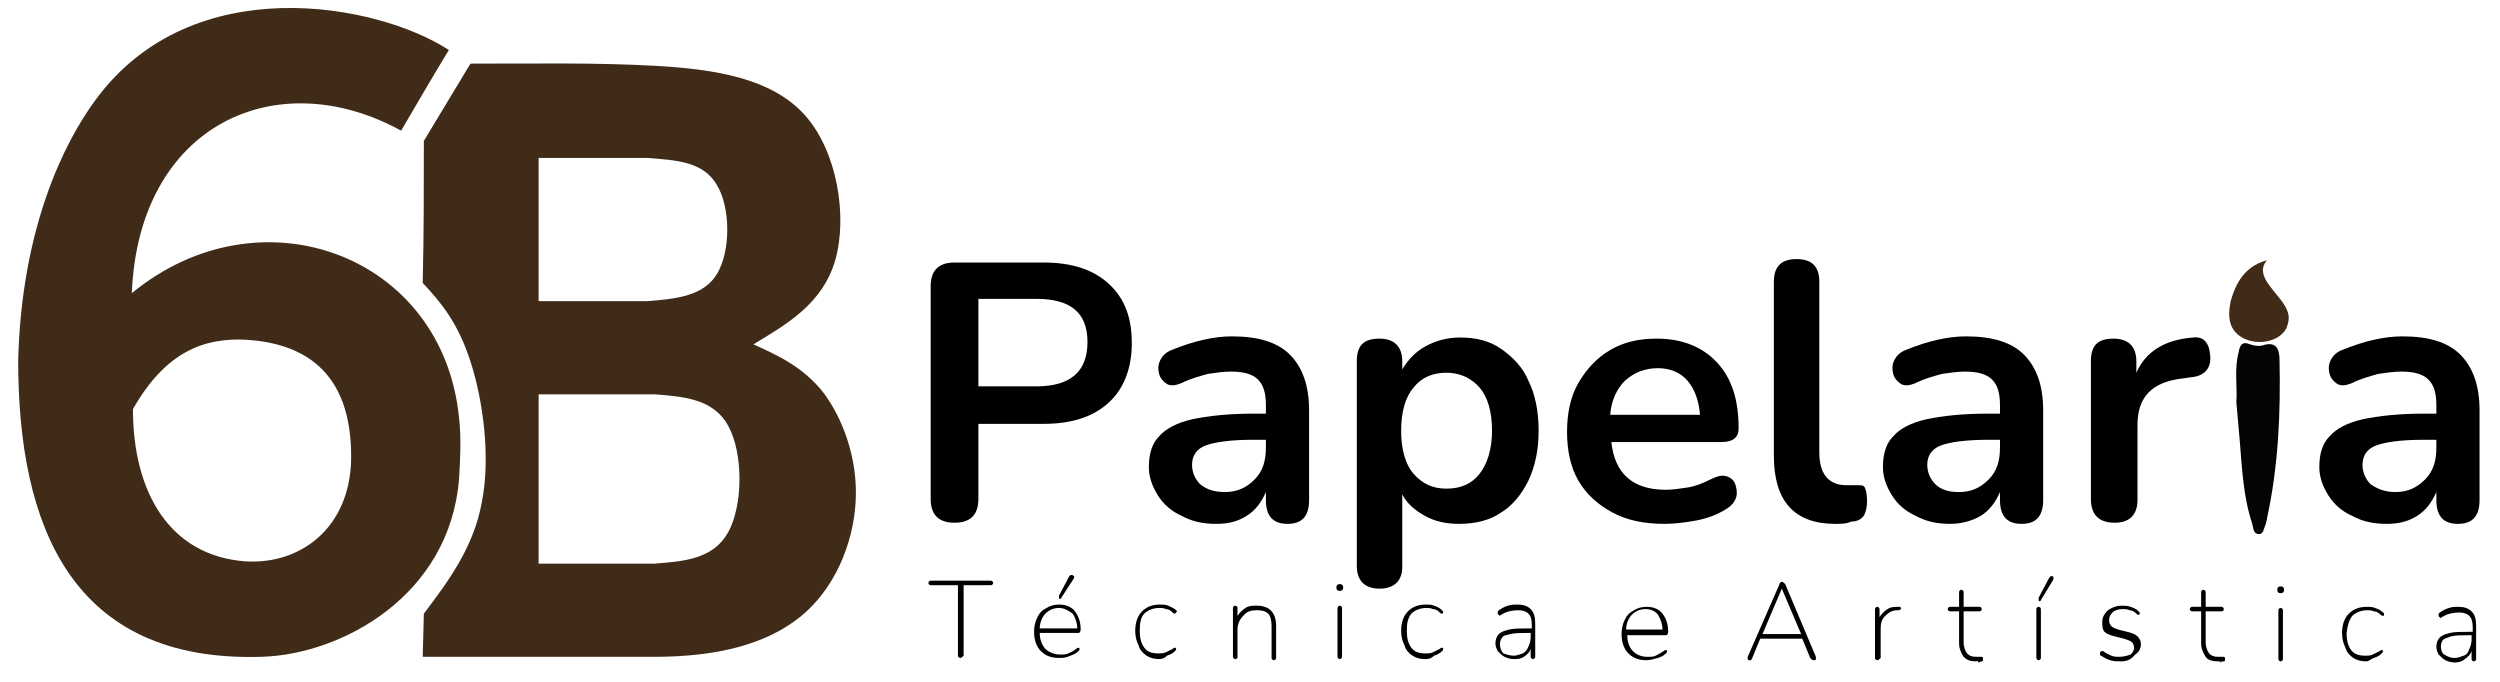
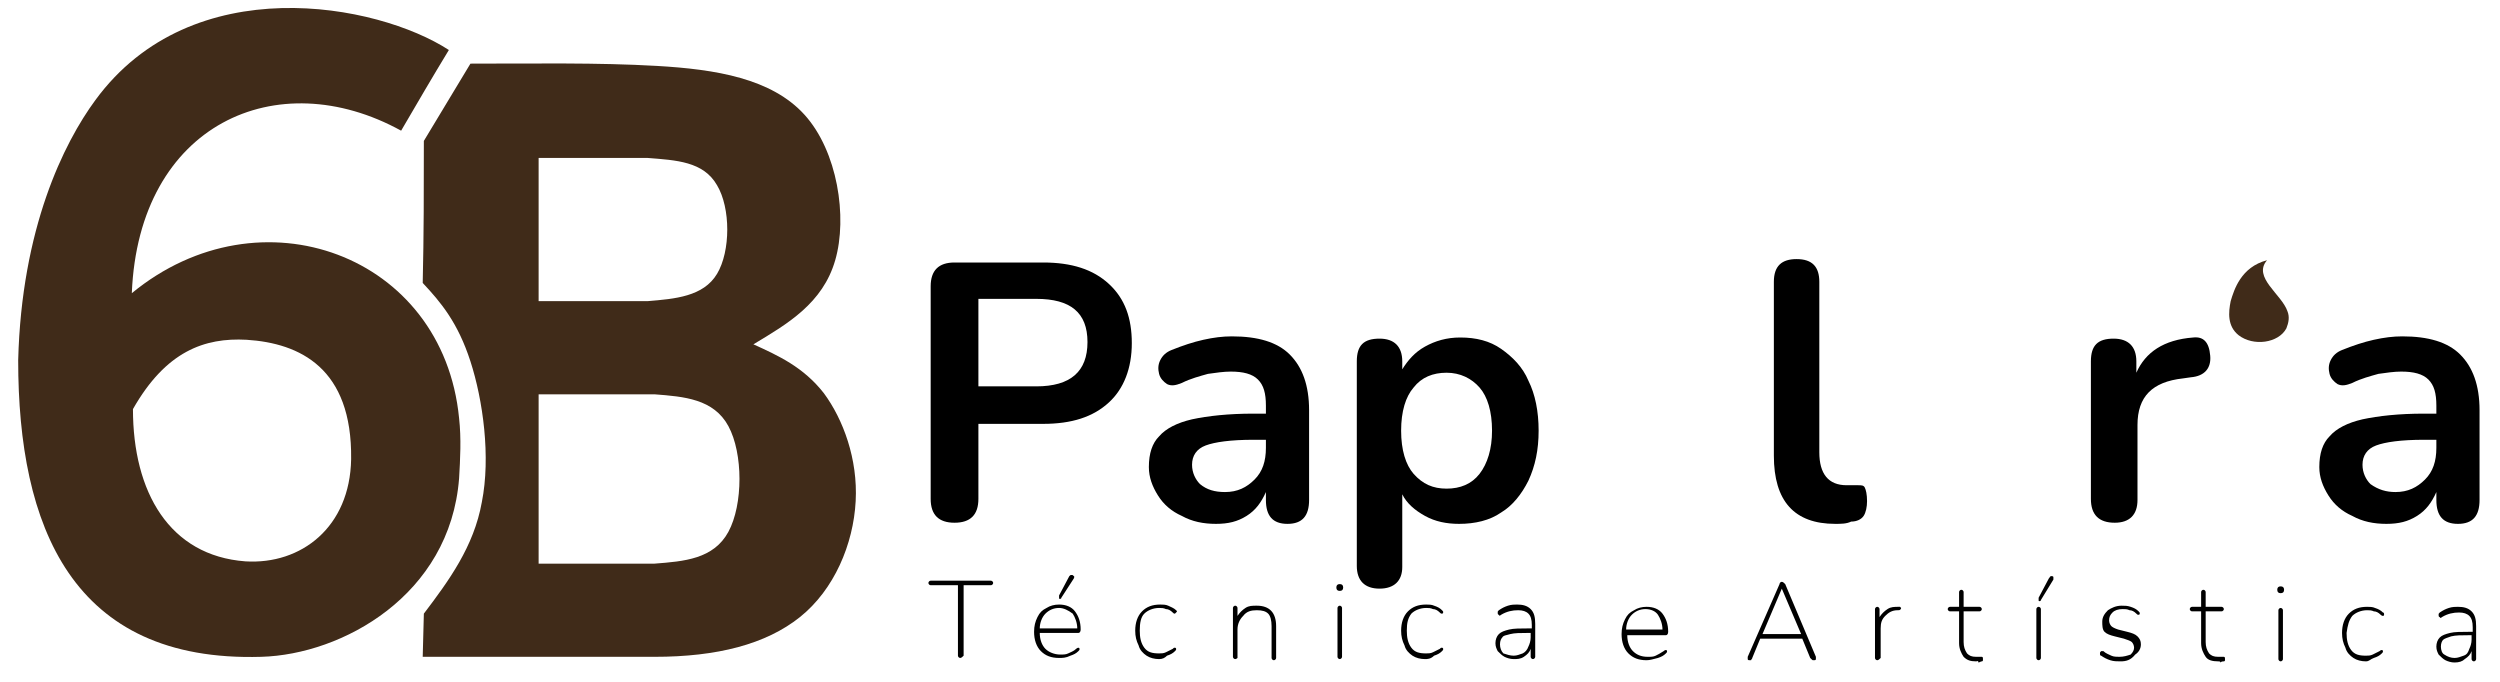
<svg xmlns="http://www.w3.org/2000/svg" width="220" height="60" viewBox="0 0 220 60" fill="none">
  <path fill-rule="evenodd" clip-rule="evenodd" d="M35.3 11.5C36.7 9.1 38.1 6.7 39.5 4.4C33.2 0.3 16.9 -2.8 8.4 8.8C5.6 12.6 1.9 20.1 1.6 31.7C1.6 46.3 6.3 58.3 23 57.8C30.1 57.6 39.6 52.4 40.4 42.1C40.5 40.4 40.6 38.6 40.4 36.8C39 22.4 22.9 16.5 11.6 25.8C12.2 10.9 24.4 5.5 35.3 11.5ZM11.7 36C11.7 43.3 14.9 48.9 21.6 49.4C26.5 49.7 30.8 46.4 30.9 40.4C31 32.4 26.4 30.2 21.7 29.9C18 29.7 14.6 30.9 11.7 36Z" fill="#402B19" />
  <path fill-rule="evenodd" clip-rule="evenodd" d="M37.299 54L37.199 57.8C43.999 57.8 50.799 57.8 57.599 57.8C63.099 57.8 67.399 56.7 70.399 54.3C73.399 51.9 75.099 47.9 75.299 44.1C75.499 40.4 74.199 36.9 72.499 34.6C70.699 32.3 68.499 31.3 66.299 30.3C69.299 28.5 72.399 26.7 73.499 22.9C74.599 19.1 73.699 13.3 70.799 10.1C67.899 6.9 62.999 6.1 57.799 5.8C52.599 5.5 46.999 5.6 41.399 5.6C39.999 7.9 38.699 10.1 37.299 12.4C37.299 16.6 37.299 20.7 37.199 24.9C38.799 26.6 40.299 28.4 41.399 31.8C42.499 35.2 43.199 40.2 42.399 44.2C41.699 48.1 39.499 51.1 37.299 54ZM47.399 26.5C47.399 22.3 47.399 18.1 47.399 13.9C50.599 13.9 53.799 13.9 56.999 13.9C59.499 14.1 61.899 14.2 63.099 16.3C64.299 18.3 64.299 22.1 63.099 24.1C61.899 26.1 59.399 26.3 56.999 26.5C53.699 26.5 50.599 26.5 47.399 26.5ZM47.399 49.6C47.399 44.6 47.399 39.7 47.399 34.7C50.799 34.7 54.199 34.7 57.599 34.7C60.199 34.9 62.799 35.1 64.099 37.5C65.399 39.9 65.399 44.4 64.099 46.8C62.799 49.2 60.199 49.4 57.599 49.6C54.099 49.6 50.799 49.6 47.399 49.6Z" fill="#402B19" />
  <path fill-rule="evenodd" clip-rule="evenodd" d="M121.399 51.8C120.099 51.8 119.399 51.1 119.399 49.8V31.8C119.399 30.4 119.999 29.8 121.399 29.8C122.699 29.8 123.399 30.5 123.399 31.8V32.5C123.899 31.7 124.499 31 125.399 30.5C126.299 30 127.299 29.7 128.499 29.7C129.899 29.7 131.099 30 132.099 30.7C133.099 31.4 133.999 32.3 134.499 33.5C135.099 34.7 135.399 36.2 135.399 37.9C135.399 39.6 135.099 41 134.499 42.3C133.899 43.5 133.099 44.5 132.099 45.1C131.099 45.8 129.799 46.1 128.399 46.1C127.299 46.1 126.299 45.9 125.399 45.4C124.499 44.9 123.799 44.3 123.399 43.5V49.9C123.399 51.1 122.699 51.8 121.399 51.8ZM127.299 43C128.499 43 129.499 42.6 130.199 41.7C130.899 40.8 131.299 39.5 131.299 37.9C131.299 36.2 130.899 34.9 130.199 34.1C129.499 33.3 128.499 32.8 127.299 32.8C126.099 32.8 125.099 33.2 124.399 34.1C123.699 34.9 123.299 36.2 123.299 37.9C123.299 39.6 123.699 40.9 124.399 41.7C125.199 42.6 126.099 43 127.299 43Z" fill="black" />
  <path fill-rule="evenodd" clip-rule="evenodd" d="M83.999 46C82.599 46 81.899 45.3 81.899 43.9V25.2C81.899 23.8 82.599 23.1 83.999 23.1H91.799C94.299 23.1 96.199 23.7 97.599 25C98.999 26.3 99.599 28 99.599 30.2C99.599 32.4 98.899 34.2 97.599 35.4C96.199 36.7 94.299 37.3 91.799 37.3H86.099V43.9C86.099 45.3 85.399 46 83.999 46ZM86.099 34H91.199C94.199 34 95.699 32.7 95.699 30.1C95.699 27.5 94.199 26.3 91.199 26.3H86.099V34Z" fill="black" />
  <path fill-rule="evenodd" clip-rule="evenodd" d="M107 46.1C105.9 46.1 104.9 45.9 104 45.4C103.1 45 102.4 44.4 101.9 43.6C101.4 42.8 101.1 42 101.1 41.1C101.1 39.9 101.4 39 102 38.4C102.6 37.7 103.6 37.2 104.9 36.9C106.3 36.6 108.1 36.4 110.3 36.4H111.4V35.7C111.4 34.6 111.2 33.9 110.7 33.4C110.2 32.9 109.4 32.7 108.3 32.7C107.7 32.7 107 32.8 106.3 32.9C105.6 33.1 104.8 33.3 104 33.7C103.5 33.9 103.1 34 102.7 33.8C102.4 33.6 102.1 33.3 102 32.9C101.9 32.5 101.9 32.1 102.1 31.7C102.3 31.3 102.6 31 103.1 30.8C104.1 30.4 105 30.1 105.9 29.9C106.8 29.7 107.6 29.6 108.4 29.6C110.7 29.6 112.4 30.1 113.5 31.2C114.6 32.3 115.2 33.9 115.2 36.1V44C115.2 45.4 114.6 46.1 113.3 46.1C112 46.1 111.4 45.4 111.4 44V43.3C111 44.2 110.5 44.9 109.7 45.4C108.9 45.9 108.1 46.1 107 46.1ZM107.8 43.3C108.9 43.3 109.7 42.9 110.4 42.2C111.1 41.5 111.4 40.6 111.4 39.4V38.7H110.3C108.3 38.7 106.9 38.9 106.1 39.2C105.3 39.5 104.9 40.1 104.9 40.9C104.9 41.6 105.2 42.2 105.6 42.6C106.2 43.1 106.9 43.3 107.8 43.3Z" fill="black" />
-   <path fill-rule="evenodd" clip-rule="evenodd" d="M146.499 46.1C144.699 46.1 143.199 45.8 141.899 45.1C140.599 44.4 139.599 43.5 138.899 42.3C138.199 41.1 137.899 39.6 137.899 38C137.899 36.4 138.199 34.9 138.899 33.7C139.599 32.5 140.499 31.5 141.699 30.8C142.899 30.1 144.199 29.8 145.799 29.8C147.999 29.8 149.799 30.5 151.099 31.9C152.399 33.3 152.999 35.2 152.999 37.7C152.999 38.5 152.499 38.9 151.499 38.9H141.799C142.099 41.7 143.699 43.1 146.599 43.1C147.199 43.1 147.799 43 148.499 42.9C149.199 42.8 149.899 42.5 150.499 42.2C151.099 41.9 151.499 41.8 151.899 41.9C152.299 42 152.599 42.3 152.699 42.6C152.799 42.9 152.899 43.3 152.799 43.7C152.699 44.1 152.399 44.5 151.899 44.8C151.099 45.3 150.299 45.6 149.299 45.8C148.199 46 147.299 46.1 146.499 46.1ZM145.899 32.4C144.699 32.4 143.799 32.8 142.999 33.5C142.299 34.2 141.799 35.2 141.699 36.5H149.599C149.499 35.2 149.099 34.2 148.499 33.5C147.899 32.8 146.999 32.4 145.899 32.4Z" fill="black" />
  <path fill-rule="evenodd" clip-rule="evenodd" d="M161.5 46.1C157.9 46.1 156.1 44.1 156.1 40.1V24.8C156.1 23.4 156.8 22.8 158.1 22.8C159.5 22.8 160.1 23.5 160.1 24.8V39.8C160.1 41.7 160.9 42.7 162.5 42.7C162.7 42.7 162.8 42.7 163 42.7C163.2 42.7 163.3 42.7 163.5 42.7C163.8 42.7 164 42.7 164.1 42.9C164.2 43.1 164.3 43.5 164.3 44.1C164.3 44.6 164.2 45.1 164 45.4C163.8 45.7 163.4 45.9 162.9 45.9C162.5 46.1 162 46.1 161.5 46.1Z" fill="black" />
-   <path fill-rule="evenodd" clip-rule="evenodd" d="M171.599 46.1C170.499 46.1 169.499 45.9 168.599 45.4C167.699 45 166.999 44.4 166.499 43.6C165.999 42.8 165.699 42 165.699 41.1C165.699 39.9 165.999 39 166.599 38.4C167.199 37.7 168.199 37.2 169.499 36.9C170.899 36.6 172.699 36.4 174.899 36.4H175.999V35.7C175.999 34.6 175.799 33.9 175.299 33.4C174.799 32.9 173.999 32.7 172.899 32.7C172.299 32.7 171.599 32.8 170.899 32.9C170.199 33.1 169.399 33.3 168.599 33.7C168.099 33.9 167.699 34 167.299 33.8C166.999 33.6 166.699 33.3 166.599 32.9C166.499 32.5 166.499 32.1 166.699 31.7C166.899 31.3 167.199 31 167.699 30.8C168.699 30.4 169.599 30.1 170.499 29.9C171.399 29.7 172.199 29.6 172.999 29.6C175.299 29.6 176.999 30.1 178.099 31.2C179.199 32.3 179.799 33.9 179.799 36.1V44C179.799 45.4 179.199 46.1 177.899 46.1C176.599 46.1 175.999 45.4 175.999 44V43.3C175.599 44.2 175.099 44.9 174.299 45.4C173.599 45.8 172.699 46.1 171.599 46.1ZM172.399 43.3C173.499 43.3 174.299 42.9 174.999 42.2C175.699 41.5 175.999 40.6 175.999 39.4V38.7H174.999C172.999 38.7 171.599 38.9 170.799 39.2C169.999 39.5 169.599 40.1 169.599 40.9C169.599 41.6 169.899 42.2 170.299 42.6C170.799 43.1 171.499 43.3 172.399 43.3Z" fill="black" />
  <path fill-rule="evenodd" clip-rule="evenodd" d="M186.099 46C184.699 46 183.999 45.3 183.999 43.9V31.8C183.999 30.4 184.599 29.8 185.999 29.8C187.299 29.8 187.999 30.5 187.999 31.8V32.8C188.799 31 190.399 29.9 192.999 29.7C193.899 29.6 194.399 30.1 194.499 31.3C194.599 32.4 193.999 33.1 192.799 33.2L192.099 33.3C189.399 33.6 188.099 34.9 188.099 37.4V44C188.099 45.3 187.399 46 186.099 46Z" fill="black" />
  <path fill-rule="evenodd" clip-rule="evenodd" d="M210 46.1C208.9 46.1 207.9 45.9 207 45.4C206.1 45 205.4 44.4 204.9 43.6C204.4 42.8 204.1 42 204.1 41.1C204.1 39.9 204.4 39 205 38.4C205.6 37.7 206.6 37.2 207.9 36.9C209.3 36.6 211.1 36.4 213.3 36.4H214.4V35.7C214.4 34.6 214.2 33.9 213.7 33.4C213.2 32.9 212.4 32.7 211.3 32.7C210.7 32.7 210 32.8 209.3 32.9C208.6 33.1 207.8 33.3 207 33.7C206.5 33.9 206.1 34 205.7 33.8C205.4 33.6 205.1 33.3 205 32.9C204.9 32.5 204.9 32.1 205.1 31.7C205.3 31.3 205.6 31 206.1 30.8C207.1 30.4 208 30.1 208.9 29.9C209.8 29.7 210.6 29.6 211.4 29.6C213.7 29.6 215.4 30.1 216.5 31.2C217.6 32.3 218.2 33.9 218.2 36.1V44C218.2 45.4 217.6 46.1 216.3 46.1C215 46.1 214.4 45.4 214.4 44V43.3C214 44.2 213.5 44.9 212.7 45.4C211.9 45.9 211.1 46.1 210 46.1ZM210.8 43.3C211.9 43.3 212.7 42.9 213.4 42.2C214.1 41.5 214.4 40.6 214.4 39.4V38.7H213.3C211.3 38.7 209.9 38.9 209.1 39.2C208.3 39.5 207.9 40.1 207.9 40.9C207.9 41.6 208.2 42.2 208.6 42.6C209.3 43.1 210 43.3 210.8 43.3Z" fill="black" />
  <path fill-rule="evenodd" clip-rule="evenodd" d="M199.499 22.9C197.199 23.5 196.599 25.5 196.299 26.5C196.099 27.5 195.999 28.7 196.999 29.5C198.299 30.5 200.499 30.2 201.199 28.9C201.399 28.4 201.499 27.9 201.299 27.4C200.799 25.9 198.199 24.4 199.499 22.9Z" fill="#402B19" />
  <path fill-rule="evenodd" clip-rule="evenodd" d="M84.499 57.9C84.399 57.9 84.299 57.8 84.299 57.7V51.5H81.899C81.799 51.5 81.699 51.4 81.699 51.3C81.699 51.2 81.799 51.1 81.899 51.1H87.199C87.299 51.1 87.399 51.2 87.399 51.3C87.399 51.4 87.299 51.5 87.199 51.5H84.799V57.7C84.699 57.8 84.599 57.9 84.499 57.9ZM93.199 57.9C92.499 57.9 91.999 57.7 91.599 57.3C91.199 56.9 90.999 56.3 90.999 55.6C90.999 55.1 91.099 54.7 91.299 54.3C91.499 53.9 91.699 53.7 92.099 53.5C92.399 53.3 92.799 53.2 93.199 53.2C93.799 53.2 94.299 53.4 94.599 53.8C94.899 54.2 95.099 54.7 95.099 55.4C95.099 55.6 94.999 55.7 94.899 55.7H91.499C91.499 56.3 91.699 56.8 91.999 57.1C92.299 57.4 92.799 57.6 93.299 57.6C93.599 57.6 93.799 57.6 93.999 57.5C94.199 57.4 94.499 57.3 94.699 57.1C94.799 57 94.899 57 94.899 57C94.999 57 94.999 57.1 94.999 57.1C94.999 57.2 94.999 57.2 94.899 57.3C94.699 57.5 94.499 57.6 94.199 57.7C93.799 57.9 93.499 57.9 93.199 57.9ZM93.199 53.5C92.699 53.5 92.299 53.7 91.999 54C91.699 54.3 91.499 54.8 91.499 55.3H94.799C94.799 54.8 94.599 54.3 94.399 54C93.999 53.7 93.599 53.5 93.199 53.5ZM93.399 52.6C93.399 52.7 93.299 52.7 93.299 52.7C93.199 52.7 93.199 52.7 93.199 52.6C93.199 52.6 93.199 52.5 93.199 52.4L94.099 50.7C94.199 50.6 94.199 50.6 94.299 50.6C94.399 50.6 94.399 50.6 94.499 50.7C94.599 50.8 94.499 50.8 94.499 50.9L93.399 52.6ZM101.999 58C101.599 58 101.199 57.9 100.899 57.7C100.599 57.5 100.299 57.2 100.199 56.8C99.999 56.4 99.899 56 99.899 55.5C99.899 54.8 100.099 54.2 100.499 53.8C100.899 53.4 101.399 53.2 102.099 53.2C102.299 53.2 102.599 53.2 102.799 53.3C102.999 53.4 103.299 53.5 103.499 53.7C103.599 53.8 103.599 53.8 103.499 53.9C103.399 54 103.399 54 103.399 54C103.299 54 103.299 54 103.199 53.9C102.999 53.7 102.799 53.6 102.599 53.6C102.399 53.5 102.199 53.5 101.999 53.5C101.499 53.5 100.999 53.7 100.699 54C100.399 54.3 100.299 54.8 100.299 55.5C100.299 56.1 100.399 56.6 100.699 57C100.999 57.4 101.399 57.5 101.999 57.5C102.199 57.5 102.399 57.5 102.599 57.4C102.799 57.3 102.999 57.2 103.199 57.1C103.299 57 103.299 57 103.399 57C103.499 57 103.499 57.1 103.499 57.1C103.499 57.2 103.499 57.2 103.399 57.3C103.199 57.5 102.999 57.6 102.699 57.7C102.499 57.9 102.299 58 101.999 58ZM108.699 58C108.599 58 108.499 57.9 108.499 57.8V53.5C108.499 53.4 108.599 53.3 108.699 53.3C108.799 53.3 108.899 53.4 108.899 53.5V54.2C109.099 53.9 109.299 53.7 109.599 53.5C109.899 53.3 110.199 53.3 110.599 53.3C111.699 53.3 112.299 53.9 112.299 55.1V57.9C112.299 58 112.199 58.1 112.099 58.1C111.999 58.1 111.899 58 111.899 57.9V55.1C111.899 54.6 111.799 54.2 111.599 54C111.399 53.8 111.099 53.7 110.599 53.7C110.099 53.7 109.699 53.8 109.399 54.2C109.099 54.5 108.899 54.9 108.899 55.4V57.9C108.899 57.9 108.799 58 108.699 58ZM117.899 52C117.699 52 117.599 51.9 117.599 51.7C117.599 51.5 117.699 51.4 117.899 51.4C118.099 51.4 118.199 51.5 118.199 51.7C118.199 51.9 118.099 52 117.899 52ZM117.899 58C117.799 58 117.699 57.9 117.699 57.8V53.5C117.699 53.4 117.799 53.3 117.899 53.3C117.999 53.3 118.099 53.4 118.099 53.5V57.8C118.099 57.9 117.999 58 117.899 58ZM125.399 58C124.999 58 124.599 57.9 124.299 57.7C123.999 57.5 123.699 57.2 123.599 56.8C123.399 56.4 123.299 56 123.299 55.5C123.299 54.8 123.499 54.2 123.899 53.8C124.299 53.4 124.799 53.2 125.499 53.2C125.699 53.2 125.999 53.2 126.199 53.3C126.499 53.4 126.699 53.5 126.899 53.7C126.999 53.8 126.999 53.8 126.999 53.9C126.999 54 126.899 54 126.899 54C126.799 54 126.799 54 126.699 53.9C126.499 53.7 126.299 53.6 126.099 53.6C125.899 53.5 125.699 53.5 125.499 53.5C124.999 53.5 124.499 53.7 124.199 54C123.899 54.4 123.799 54.8 123.799 55.5C123.799 56.1 123.899 56.6 124.199 57C124.499 57.4 124.899 57.5 125.499 57.5C125.699 57.5 125.899 57.5 126.099 57.4C126.299 57.3 126.499 57.2 126.699 57.1C126.799 57 126.799 57 126.899 57C126.999 57 126.999 57.1 126.999 57.1C126.999 57.2 126.999 57.2 126.899 57.3C126.699 57.5 126.499 57.6 126.199 57.7C125.899 58 125.599 58 125.399 58ZM133.199 58C132.899 58 132.599 57.9 132.399 57.8C132.199 57.7 131.999 57.5 131.799 57.3C131.699 57.1 131.599 56.9 131.599 56.6C131.599 56.3 131.699 56 131.899 55.8C132.099 55.6 132.399 55.5 132.799 55.4C133.199 55.3 133.799 55.3 134.499 55.3H134.799V55C134.799 54.5 134.699 54.2 134.499 54C134.299 53.8 133.999 53.7 133.599 53.7C133.099 53.7 132.599 53.8 132.099 54.1C131.999 54.2 131.899 54.2 131.899 54.1C131.799 54.1 131.799 54 131.799 53.9C131.799 53.8 131.799 53.8 131.899 53.7C132.199 53.5 132.399 53.4 132.699 53.3C132.999 53.2 133.299 53.2 133.499 53.2C133.999 53.2 134.399 53.3 134.699 53.6C134.999 53.9 135.099 54.3 135.099 54.9V57.8C135.099 57.9 134.999 58 134.899 58C134.799 58 134.699 57.9 134.699 57.8V57.1C134.599 57.4 134.399 57.6 134.099 57.8C133.799 58 133.499 58 133.199 58ZM133.199 57.7C133.499 57.7 133.699 57.6 133.999 57.5C134.199 57.4 134.399 57.2 134.499 56.9C134.599 56.7 134.699 56.4 134.699 56.1V55.7H134.399C133.799 55.7 133.299 55.7 132.899 55.8C132.599 55.9 132.299 55.9 132.199 56.1C132.099 56.2 131.999 56.4 131.999 56.7C131.999 57 132.099 57.3 132.299 57.5C132.599 57.6 132.899 57.7 133.199 57.7ZM144.899 58.1C144.199 58.1 143.699 57.9 143.299 57.5C142.899 57.1 142.699 56.5 142.699 55.8C142.699 55.3 142.799 54.9 142.999 54.5C143.199 54.1 143.399 53.9 143.799 53.7C144.099 53.5 144.499 53.4 144.899 53.4C145.499 53.4 145.999 53.6 146.299 54C146.599 54.4 146.799 54.9 146.799 55.6C146.799 55.8 146.699 55.9 146.599 55.9H143.199C143.199 56.5 143.399 57 143.699 57.3C143.999 57.6 144.399 57.8 144.999 57.8C145.299 57.8 145.499 57.8 145.699 57.7C145.899 57.6 146.099 57.5 146.399 57.3C146.499 57.2 146.599 57.2 146.599 57.2C146.699 57.2 146.699 57.3 146.699 57.3C146.699 57.4 146.699 57.4 146.599 57.5C146.399 57.7 146.199 57.8 145.899 57.9C145.499 58 145.199 58.1 144.899 58.1ZM144.799 53.6C144.299 53.6 143.899 53.8 143.599 54.1C143.299 54.4 143.099 54.9 143.099 55.4H146.299C146.299 54.9 146.099 54.4 145.899 54.1C145.699 53.8 145.299 53.6 144.799 53.6ZM153.999 58.1C153.899 58.1 153.799 58.1 153.799 58C153.799 57.9 153.799 57.9 153.799 57.8L156.599 51.4C156.599 51.3 156.699 51.2 156.799 51.2C156.899 51.2 156.999 51.3 157.099 51.4L159.799 57.8C159.799 57.9 159.799 58 159.799 58C159.799 58.1 159.699 58.1 159.599 58.1C159.499 58.1 159.499 58.1 159.399 58L159.299 57.9L158.599 56.2H154.899L154.199 57.9C154.199 58 154.099 58 154.099 58.1C154.099 58.1 153.999 58.1 153.999 58.1ZM156.799 51.8L155.099 55.8H158.499L156.799 51.8ZM165.199 58.1C165.099 58.1 164.999 58 164.999 57.9V53.6C164.999 53.5 165.099 53.4 165.199 53.4C165.299 53.4 165.399 53.5 165.399 53.6V54.3C165.599 54 165.799 53.8 166.099 53.6C166.399 53.4 166.699 53.4 167.099 53.4C167.199 53.4 167.199 53.4 167.199 53.4L167.299 53.5C167.299 53.6 167.199 53.7 167.099 53.7H166.999C166.499 53.7 166.199 53.9 165.899 54.2C165.599 54.5 165.499 54.8 165.499 55.3V57.9C165.399 58 165.299 58.1 165.199 58.1ZM173.899 58.2C173.399 58.2 173.099 58.1 172.799 57.8C172.599 57.5 172.399 57.1 172.399 56.6V53.8H171.599C171.499 53.8 171.399 53.7 171.399 53.6C171.399 53.5 171.499 53.4 171.599 53.4H172.399V52.1C172.399 52 172.499 51.9 172.599 51.9C172.699 51.9 172.799 52 172.799 52.1V53.4H174.199C174.299 53.4 174.399 53.5 174.399 53.6C174.399 53.7 174.299 53.8 174.199 53.8H172.799V56.5C172.799 56.9 172.899 57.2 173.099 57.5C173.299 57.7 173.499 57.8 173.899 57.8C173.999 57.8 174.099 57.8 174.199 57.8C174.299 57.8 174.399 57.8 174.399 57.8C174.499 57.8 174.499 57.9 174.499 58V58.1C174.499 58.1 174.499 58.2 174.399 58.2C174.299 58.2 174.199 58.3 174.099 58.3C174.099 58.1 173.999 58.2 173.899 58.2ZM179.399 58.1C179.299 58.1 179.199 58 179.199 57.9V53.6C179.199 53.5 179.299 53.4 179.399 53.4C179.499 53.4 179.599 53.5 179.599 53.6V57.9C179.599 58 179.499 58.1 179.399 58.1ZM179.599 52.8C179.599 52.9 179.499 52.9 179.499 52.9C179.399 52.9 179.399 52.9 179.399 52.8C179.399 52.8 179.399 52.7 179.399 52.6L180.299 50.9C180.399 50.8 180.399 50.7 180.499 50.7C180.599 50.7 180.699 50.7 180.699 50.8C180.699 50.9 180.699 50.9 180.699 51L179.599 52.8ZM186.599 58.2C186.299 58.2 185.999 58.2 185.699 58.1C185.399 58 185.199 57.9 184.899 57.7C184.799 57.7 184.799 57.6 184.799 57.5C184.799 57.4 184.799 57.4 184.899 57.3C184.999 57.3 184.999 57.3 185.099 57.3C185.299 57.5 185.599 57.6 185.799 57.7C185.999 57.8 186.299 57.8 186.499 57.8C186.899 57.8 187.199 57.7 187.499 57.6C187.699 57.4 187.799 57.2 187.799 57C187.799 56.8 187.699 56.6 187.599 56.5C187.499 56.4 187.199 56.3 186.899 56.2L186.099 56C185.699 55.9 185.399 55.8 185.199 55.6C184.999 55.4 184.999 55 184.999 54.7C184.999 54.3 185.199 54 185.499 53.7C185.799 53.5 186.199 53.3 186.699 53.3C186.999 53.3 187.199 53.3 187.499 53.4C187.799 53.5 187.999 53.6 188.199 53.8C188.299 53.9 188.299 53.9 188.299 54C188.299 54.1 188.199 54.1 188.199 54.1C188.099 54.1 188.099 54.1 187.999 54C187.799 53.8 187.599 53.7 187.399 53.7C187.199 53.6 186.999 53.6 186.799 53.6C186.399 53.6 186.099 53.7 185.899 53.9C185.699 54.1 185.599 54.3 185.599 54.6C185.599 54.8 185.699 55 185.799 55.1C185.899 55.2 186.099 55.3 186.399 55.4L187.199 55.6C187.599 55.7 187.899 55.8 188.099 56C188.299 56.2 188.399 56.4 188.399 56.7C188.399 57.1 188.199 57.4 187.899 57.6C187.499 58.1 187.099 58.2 186.599 58.2ZM195.199 58.2C194.699 58.2 194.299 58.1 194.099 57.8C193.899 57.5 193.699 57.1 193.699 56.6V53.8H192.899C192.799 53.8 192.699 53.7 192.699 53.6C192.699 53.5 192.799 53.4 192.899 53.4H193.699V52.1C193.699 52 193.799 51.9 193.899 51.9C193.999 51.9 194.099 52 194.099 52.1V53.4H195.499C195.599 53.4 195.699 53.5 195.699 53.6C195.699 53.7 195.599 53.8 195.499 53.8H194.099V56.5C194.099 56.9 194.199 57.2 194.399 57.5C194.599 57.7 194.799 57.8 195.199 57.8C195.299 57.8 195.399 57.8 195.499 57.8C195.599 57.8 195.699 57.8 195.699 57.8C195.799 57.8 195.799 57.9 195.799 58V58.1C195.799 58.1 195.799 58.2 195.699 58.2C195.599 58.2 195.499 58.2 195.399 58.3C195.399 58.2 195.299 58.2 195.199 58.2ZM200.699 52.2C200.499 52.2 200.399 52.1 200.399 51.9C200.399 51.7 200.499 51.6 200.699 51.6C200.899 51.6 200.999 51.7 200.999 51.9C200.999 52.1 200.899 52.2 200.699 52.2ZM200.699 58.2C200.599 58.2 200.499 58.1 200.499 58V53.7C200.499 53.6 200.599 53.5 200.699 53.5C200.799 53.5 200.899 53.6 200.899 53.7V58C200.899 58.1 200.799 58.2 200.699 58.2ZM208.199 58.2C207.799 58.2 207.399 58.1 207.099 57.9C206.799 57.7 206.499 57.4 206.399 57C206.199 56.6 206.099 56.2 206.099 55.7C206.099 55 206.299 54.4 206.699 54C207.099 53.6 207.599 53.4 208.299 53.4C208.499 53.4 208.799 53.4 208.999 53.5C209.299 53.6 209.499 53.7 209.699 53.9C209.799 53.9 209.799 54 209.799 54.1C209.799 54.2 209.699 54.2 209.699 54.2C209.699 54.2 209.599 54.2 209.499 54.1C209.299 53.9 209.099 53.8 208.899 53.8C208.699 53.7 208.499 53.7 208.299 53.7C207.799 53.7 207.299 53.9 206.999 54.2C206.699 54.6 206.599 55 206.499 55.7C206.499 56.3 206.599 56.8 206.899 57.2C207.199 57.6 207.599 57.7 208.199 57.7C208.399 57.7 208.599 57.7 208.799 57.6C208.999 57.5 209.199 57.4 209.399 57.3C209.499 57.2 209.599 57.2 209.599 57.2C209.699 57.2 209.699 57.3 209.699 57.3C209.699 57.4 209.699 57.4 209.599 57.5C209.399 57.7 209.199 57.8 208.899 57.9C208.599 58 208.499 58.2 208.199 58.2ZM215.999 58.3C215.699 58.3 215.399 58.2 215.199 58.1C214.999 58 214.799 57.8 214.599 57.6C214.499 57.4 214.399 57.2 214.399 56.9C214.399 56.6 214.499 56.3 214.699 56.1C214.899 55.9 215.199 55.8 215.599 55.7C215.999 55.6 216.599 55.6 217.299 55.6H217.599V55.2C217.599 54.7 217.499 54.4 217.299 54.2C217.099 54 216.799 53.9 216.399 53.9C215.899 53.9 215.399 54 214.899 54.3C214.799 54.4 214.699 54.4 214.699 54.3C214.599 54.3 214.599 54.2 214.599 54.1C214.599 54 214.599 54 214.699 53.9C214.999 53.7 215.199 53.6 215.499 53.5C215.799 53.4 216.099 53.4 216.299 53.4C216.799 53.4 217.199 53.5 217.499 53.8C217.799 54.1 217.899 54.5 217.899 55.1V58C217.899 58.1 217.799 58.2 217.699 58.2C217.599 58.2 217.499 58.1 217.499 58V57.3C217.399 57.6 217.199 57.8 216.899 58C216.699 58.2 216.399 58.3 215.999 58.3ZM215.999 57.9C216.299 57.9 216.499 57.8 216.799 57.7C217.099 57.6 217.199 57.4 217.299 57.1C217.399 56.9 217.499 56.6 217.499 56.3V55.9H217.199C216.599 55.9 216.099 55.9 215.699 56C215.399 56.1 215.099 56.2 214.999 56.3C214.899 56.4 214.799 56.6 214.799 56.9C214.799 57.2 214.899 57.5 215.099 57.6C215.399 57.8 215.699 57.9 215.999 57.9Z" fill="black" />
-   <path d="M196.799 35.4C196.899 34.1 196.599 32.5 196.999 31C197.099 30.4 197.299 30 197.999 30.3C198.299 30.4 198.699 30.5 199.099 30.4C200.299 30 200.599 30.7 200.599 31.7C200.699 36.4 200.499 41 199.499 45.6C199.499 45.8 199.399 45.9 199.399 46.1C199.199 46.5 199.199 47 198.799 47C198.299 47 198.299 46.5 198.199 46.1C197.399 43.7 197.299 41.2 197.099 38.8C196.999 37.6 196.899 36.6 196.799 35.4Z" fill="#040404" />
</svg>